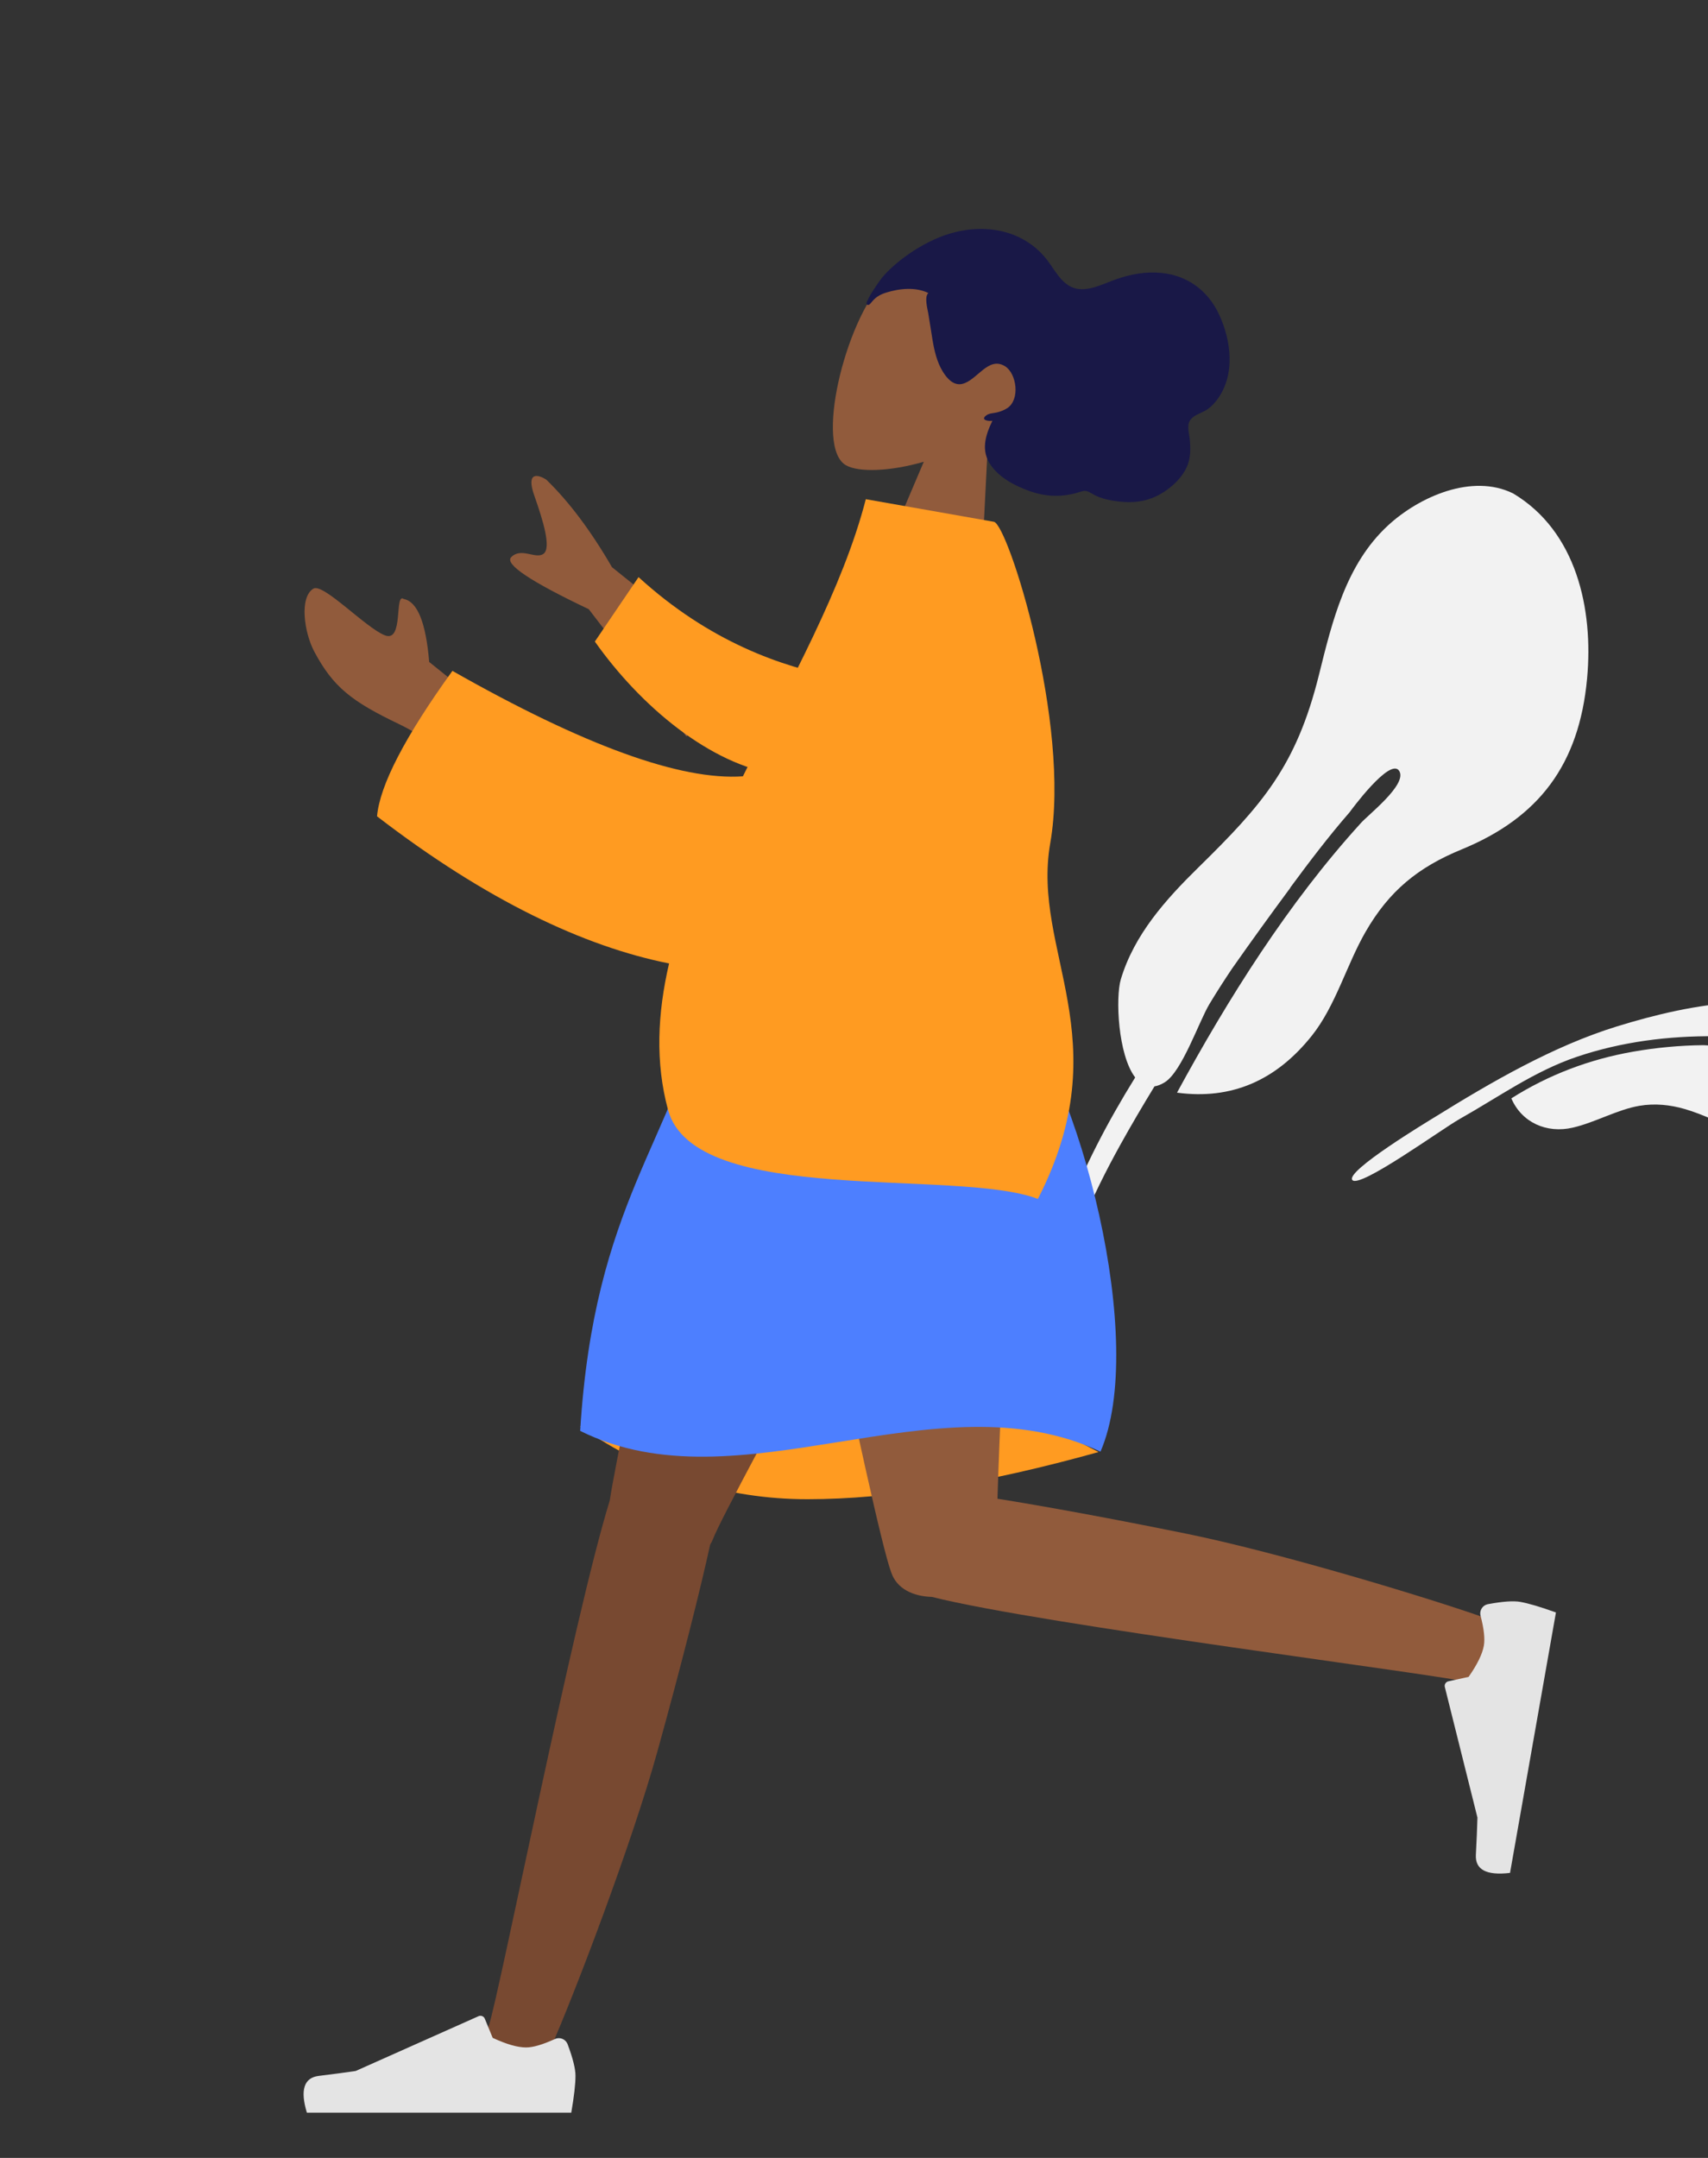
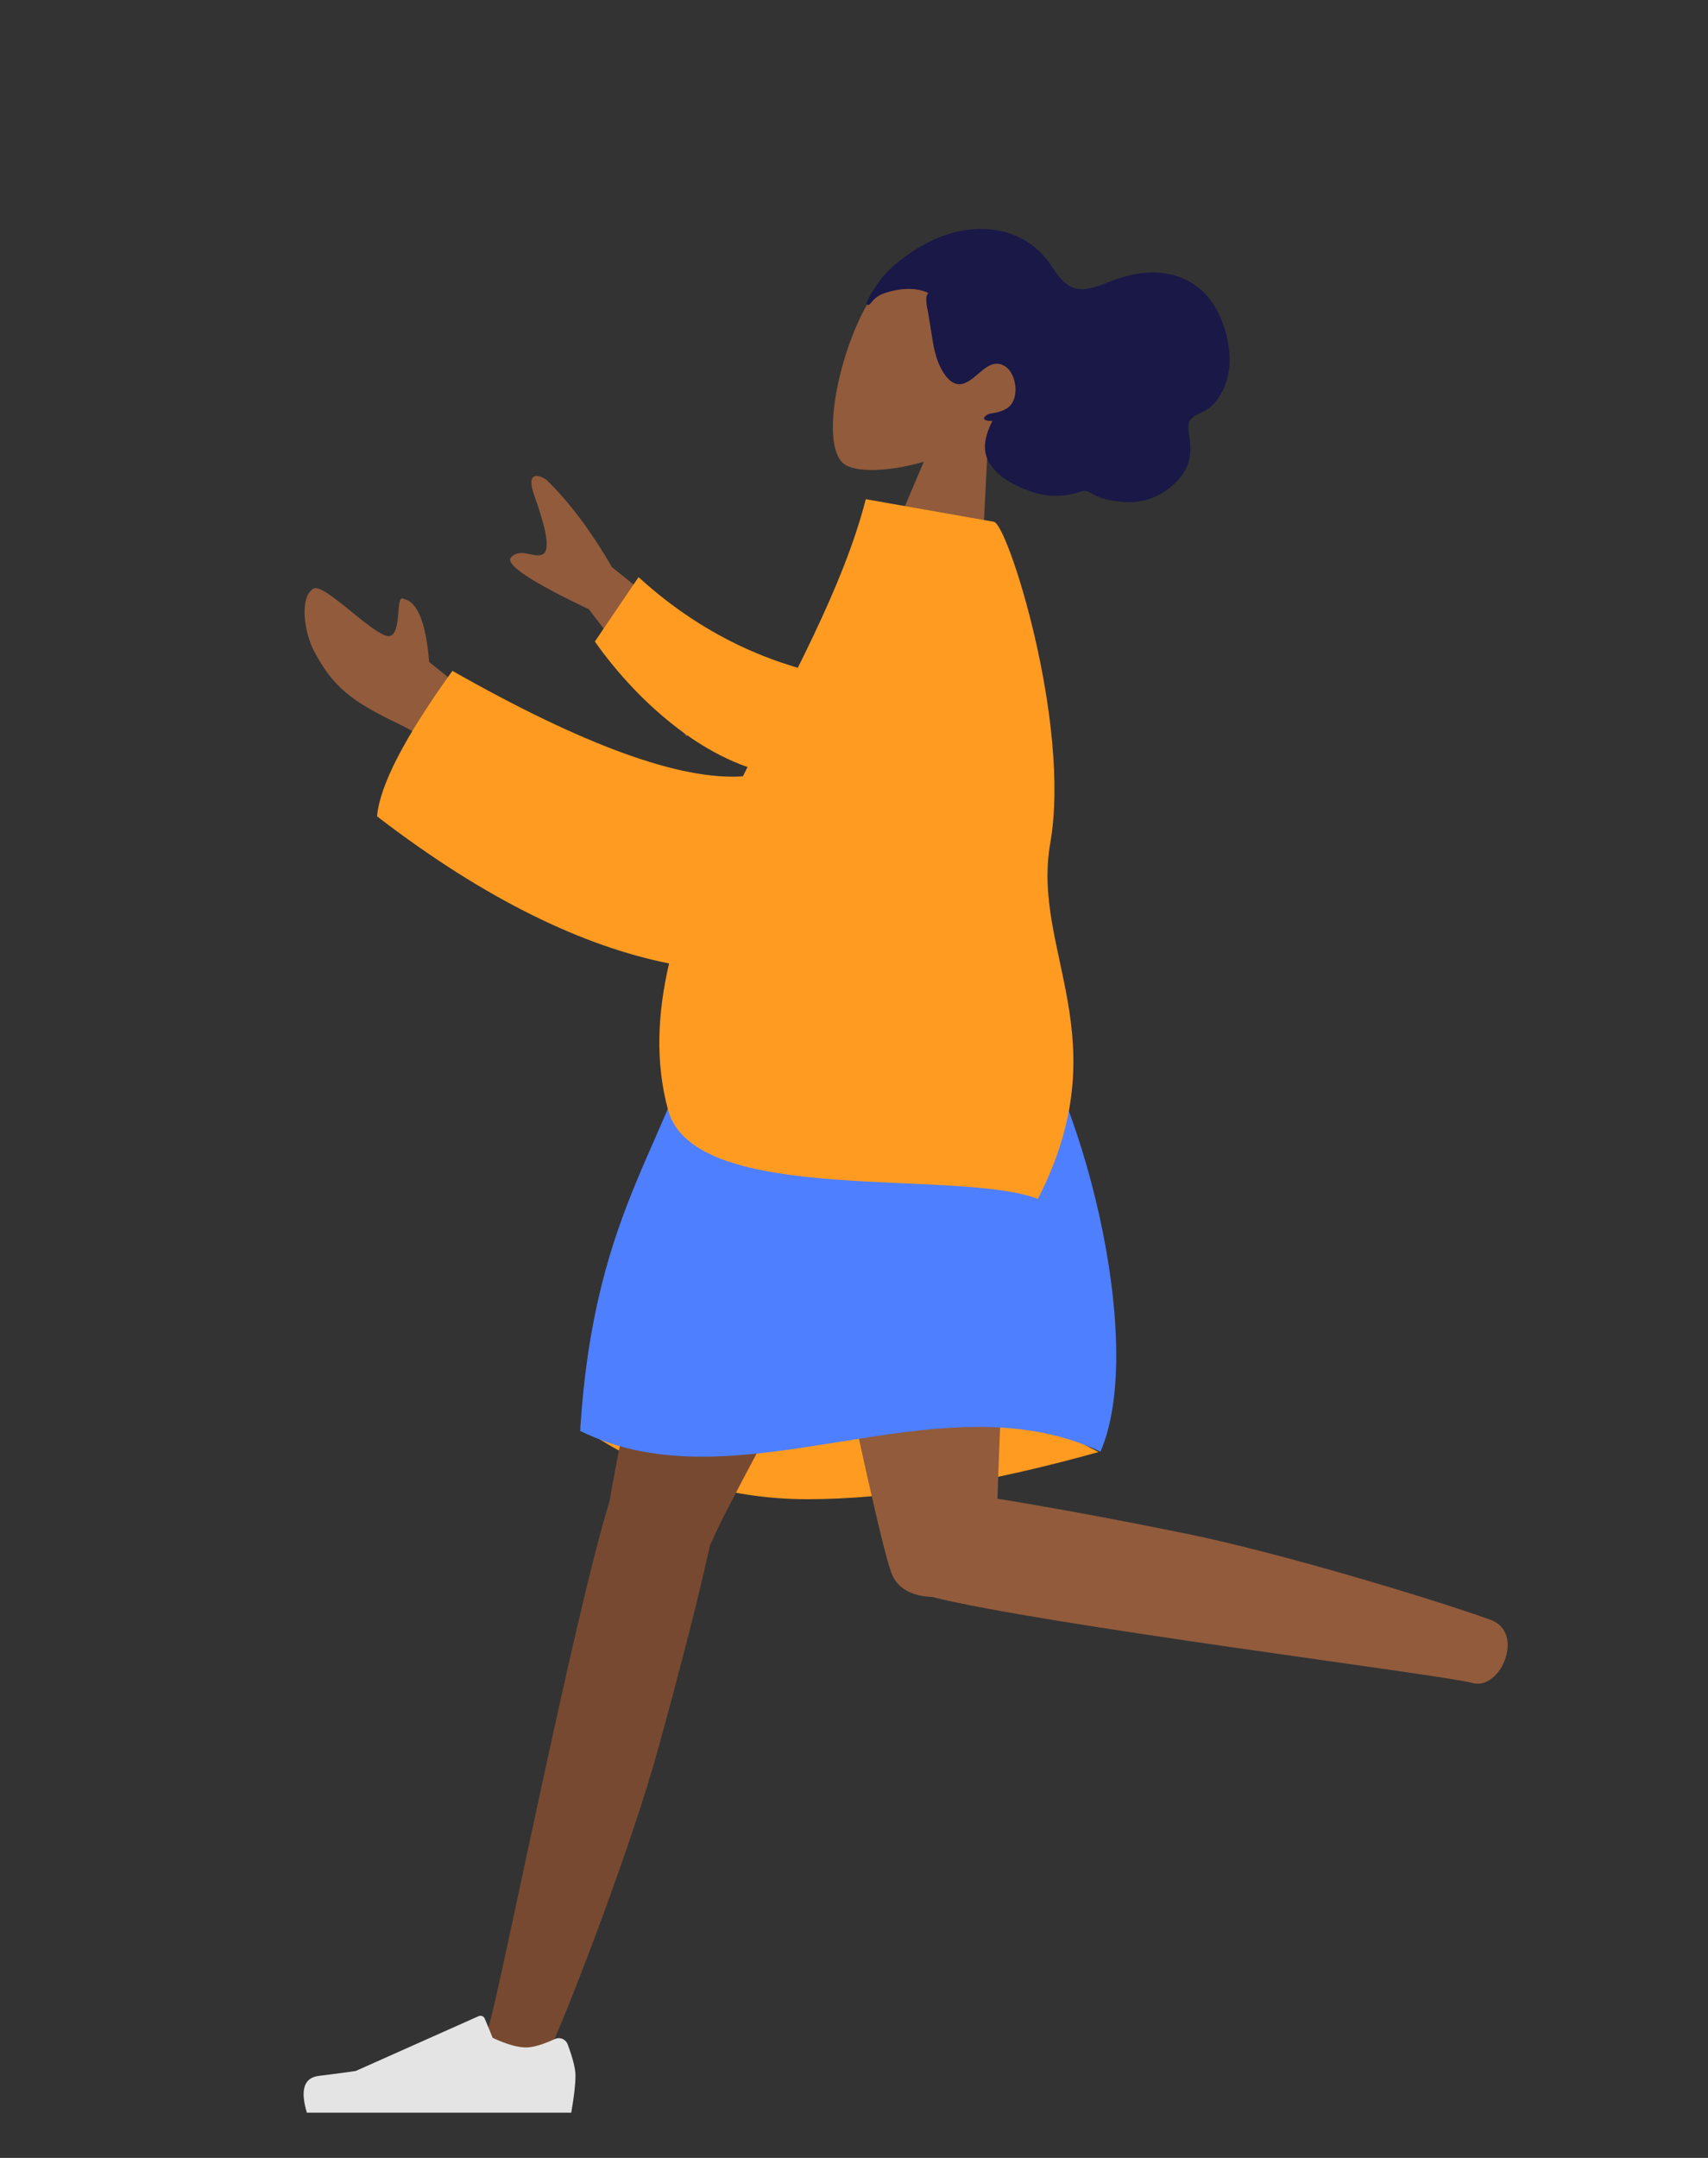
<svg xmlns="http://www.w3.org/2000/svg" width="380" height="480" viewBox="0 0 380 480" fill="none">
  <rect x="0" y="0" width="380" height="480" fill="#333333" stroke="none" />
  <g clip-path="url(#clip0_5522_6163)">
    <g clip-path="url(#clip1_5522_6163)">
      <path fill-rule="evenodd" clip-rule="evenodd" d="M249.366 217.827C252.349 207.876 259.353 200.087 266.624 192.951C280.779 179.058 288.392 170.468 293.437 150.145C296.404 138.193 299.424 125.527 308.834 116.856C315.686 110.541 327.478 105.235 336.642 109.757C350.738 118.171 354.524 135.438 353.102 150.9C351.34 170.063 342.389 181.879 325.192 188.938C315.502 192.913 309.061 198.158 303.801 207.298C299.594 214.607 297.141 223.759 291.854 230.384C283.949 240.288 274.058 244.691 261.865 243.046C273.285 222.034 286.628 200.826 302.721 183.135C304.228 181.356 313.113 174.549 311.321 171.518C309.347 168.18 300.225 180.717 300.29 180.641C295.613 186.01 291.285 191.715 287.036 197.474C287.046 197.48 287.059 197.483 287.071 197.489C282.695 203.399 278.355 209.396 274.097 215.469C272.375 218.037 270.699 220.639 269.094 223.305C266.74 227.218 263.003 238.324 259.15 240.73C258.326 241.245 257.563 241.532 256.851 241.651C254.222 245.955 251.664 250.294 249.231 254.684C242.878 266.15 237.425 278.257 234.923 291.202C234.192 294.98 234.709 309.114 232.13 311.841C227.415 316.83 228.796 307.223 229.078 304.323C231.42 280.31 240.041 259.851 252.558 239.663C248.713 234.641 248.157 221.859 249.366 217.827Z" fill="#F2F2F2" />
      <path fill-rule="evenodd" clip-rule="evenodd" d="M410.869 229.43C405.898 223.573 393.947 222.579 386.639 222.971C377.595 223.456 368.306 225.658 359.702 228.32C345.528 232.704 331.756 240.706 319.273 248.451C317.768 249.384 299.235 260.529 300.876 262.485C302.501 264.423 320.695 251.184 324.749 248.902C333.402 244.032 341.337 238.272 350.875 235.055C360.75 231.724 371.195 230.405 381.579 230.496C382.912 230.508 387.259 229.579 387.353 231.551C387.445 233.479 380.252 232.473 378.983 232.485C373.744 232.533 368.473 233.026 363.308 233.934C353.631 235.635 344.534 239.061 336.246 244.317C338.559 249.694 344.103 252.173 349.918 250.827C354.944 249.664 359.843 246.795 364.765 245.966C368.154 245.395 371.548 245.735 374.835 246.69C383.505 249.209 388.505 254.371 398.038 250.78C405.511 247.966 418.008 237.853 410.869 229.43Z" fill="#F2F2F2" />
    </g>
    <path fill-rule="evenodd" clip-rule="evenodd" d="M219.918 96.041C226.02 91.836 230.951 86.001 232.431 78.378C236.694 56.415 205.414 53.116 196.661 62.433C187.908 71.749 181.207 99.535 188.23 103.501C191.031 105.083 197.949 104.9 205.526 102.716L193.67 130.586L217.847 137.065L219.918 96.041Z" fill="#915B3C" />
    <path fill-rule="evenodd" clip-rule="evenodd" d="M193.068 66.706C193.686 65.36 194.691 63.95 195.52 62.742C196.59 61.185 197.927 59.881 199.333 58.691C201.979 56.451 204.935 54.58 208.016 53.195C213.644 50.665 220.105 50.067 225.698 52.322C228.521 53.46 231.057 55.333 232.972 57.833C234.702 60.091 236.138 63.118 238.912 64.051C241.931 65.066 245.471 63.11 248.382 62.096C251.663 60.953 254.985 60.37 258.373 60.705C264.049 61.267 268.663 64.471 271.214 69.935C273.929 75.749 274.962 83.485 270.659 89.071C269.859 90.11 268.969 90.927 267.852 91.503C266.827 92.031 265.355 92.491 264.701 93.598C264.005 94.775 264.625 96.7 264.729 97.958C264.877 99.76 264.898 101.616 264.247 103.357C263.178 106.217 260.583 108.525 258.118 109.932C255.61 111.365 252.868 111.837 250.123 111.658C248.291 111.538 246.461 111.253 244.728 110.649C243.867 110.349 243.158 109.897 242.359 109.476C241.583 109.065 241.062 109.161 240.239 109.427C236.414 110.661 232.69 110.537 229.01 109.215C225.904 108.099 222.449 106.348 220.441 103.477C218.211 100.289 219.161 96.97 220.793 93.59C219.98 93.754 217.936 93.442 219.502 92.342C220.122 91.907 221.071 91.916 221.763 91.748C222.568 91.551 223.414 91.246 224.127 90.765C227.006 88.822 226.164 83.074 223.625 81.483C219.852 79.12 217.374 84.687 214.037 85.404C212.118 85.817 210.67 84.162 209.729 82.617C208.469 80.547 207.889 78.096 207.477 75.65C207.137 73.635 206.861 71.611 206.503 69.601C206.335 68.662 205.615 65.943 206.547 65.182C203.76 63.806 200.153 64.151 197.187 65.076C195.961 65.458 194.966 65.975 194.094 66.996C193.907 67.215 193.446 67.891 193.111 67.834C192.486 67.728 192.913 67.044 193.068 66.706Z" fill="#191847" />
    <path fill-rule="evenodd" clip-rule="evenodd" d="M244.414 322.983C219.396 329.98 197.811 333.479 179.659 333.479C161.507 333.479 144.647 328.091 129.078 317.315C153.561 310.132 173.723 306.541 189.566 306.541C205.408 306.541 223.691 312.022 244.414 322.983Z" fill="#FF9B21" />
    <path fill-rule="evenodd" clip-rule="evenodd" d="M158 343.564C158.241 343.201 158.445 342.807 158.606 342.38C161.95 333.536 215.515 238.129 220.852 220.686H160.545C156.488 233.948 138.226 317.174 135.656 333.779C127.547 359.971 110.852 444.799 108.721 450.675C106.478 456.858 119.094 463.298 122.456 455.698C127.805 443.604 140.55 410.143 146.225 389.712C151.545 370.558 155.877 353.326 158 343.564Z" fill="#784931" />
    <path fill-rule="evenodd" clip-rule="evenodd" d="M207.338 355.212C231.827 361.402 321.402 372.591 327.549 374.346C333.873 376.152 339.417 363.118 331.601 360.294C319.164 355.802 284.896 345.422 264.118 341.186C247.406 337.779 232.156 334.999 221.918 333.371C222.785 304.611 226.75 235.592 224.152 220.686H170.792C173.284 234.98 194.35 339.281 198.266 349.721C199.509 353.449 203.216 355.096 207.338 355.212Z" fill="#915B3C" />
-     <path fill-rule="evenodd" clip-rule="evenodd" d="M331.036 356.825C334.306 356.217 336.702 356.047 338.225 356.315C340.077 356.642 342.725 357.427 346.169 358.67C345.791 360.819 342.386 380.128 335.955 416.598C330.713 417.226 328.18 415.883 328.355 412.57C328.53 409.257 328.647 406.499 328.705 404.298L321.45 375.257C321.31 374.698 321.65 374.132 322.209 373.993C322.218 373.99 322.228 373.988 322.237 373.986L326.741 372.995C328.671 370.24 329.802 367.924 330.133 366.047C330.402 364.521 330.157 362.307 329.399 359.402L329.399 359.402C329.108 358.287 329.776 357.148 330.89 356.857C330.938 356.845 330.987 356.834 331.036 356.825Z" fill="#E4E4E4" />
    <path fill-rule="evenodd" clip-rule="evenodd" d="M126.285 454.713C127.452 457.828 128.035 460.158 128.035 461.704C128.035 463.585 127.722 466.329 127.095 469.937C124.914 469.937 105.307 469.937 68.274 469.937C66.746 464.884 67.628 462.156 70.921 461.753C74.215 461.35 76.95 460.986 79.129 460.662L106.468 448.473C106.994 448.239 107.611 448.475 107.845 449.001C107.849 449.01 107.853 449.019 107.857 449.028L109.614 453.291C112.663 454.714 115.14 455.425 117.046 455.425C118.595 455.425 120.734 454.8 123.463 453.549L123.463 453.549C124.51 453.069 125.748 453.528 126.228 454.576C126.249 454.621 126.268 454.667 126.285 454.713Z" fill="#E4E4E4" />
    <path fill-rule="evenodd" clip-rule="evenodd" d="M223.982 220.686C200.468 213.959 178.22 213.959 157.237 220.686C149.937 253.994 132.198 267.213 129.079 318.279C164.537 335.898 208.339 305.714 244.84 322.896C255.269 298.863 240.669 240.986 223.982 220.686Z" fill="#4D7FFF" />
    <path fill-rule="evenodd" clip-rule="evenodd" d="M168.364 151.981L136.158 126.171C131.471 118.086 126.595 111.589 121.528 106.679C119.899 105.635 116.903 104.649 118.878 110.259C120.854 115.869 122.679 121.859 120.937 123.173C119.195 124.487 115.93 121.647 113.722 123.951C112.249 125.487 118.005 129.338 130.987 135.505L152.708 163.79L168.364 151.981ZM109.627 158.61L95.485 147.247C94.762 138.499 92.877 133.829 89.831 133.238C87.676 131.732 89.901 143.017 85.613 141.316C81.324 139.615 71.887 129.622 69.727 130.933C66.53 132.871 67.685 140.757 69.94 144.976C74.155 152.861 78.239 156.024 88.817 161.088C94.348 163.735 100.064 168.095 105.964 174.167L109.627 158.61Z" fill="#915B3C" />
    <path fill-rule="evenodd" clip-rule="evenodd" d="M186.493 150.692C174.03 148.358 157.844 142.785 142.066 128.375L132.345 142.704C142.456 157.027 157.925 170.058 173.067 172.291C184.999 174.052 193.6 160.76 186.493 150.692Z" fill="#FF9B21" />
    <path fill-rule="evenodd" clip-rule="evenodd" d="M165.281 172.681C151.442 173.65 129.9 165.831 100.655 149.226C90.092 163.873 84.501 174.658 83.883 181.579C108.185 200.281 130.028 210.561 148.856 214.305C146.278 225.414 145.761 236.326 148.628 246.886C154.521 268.595 212.998 259.763 230.915 266.69C249.194 230.991 229.425 211.687 233.666 187.53C238.31 161.075 224.25 116.616 221.125 116.065L192.628 111.04C187.494 130.964 175.654 151.832 165.281 172.681Z" fill="#FF9B21" />
  </g>
  <defs>
    <clipPath id="clip0_5522_6163">
      <rect width="380" height="480" fill="white" transform="matrix(-1 0 0 1 380 0)" />
    </clipPath>
    <clipPath id="clip1_5522_6163">
-       <rect width="236" height="206" fill="white" transform="matrix(-1 0 0 1 464 108)" />
-     </clipPath>
+       </clipPath>
  </defs>
</svg>